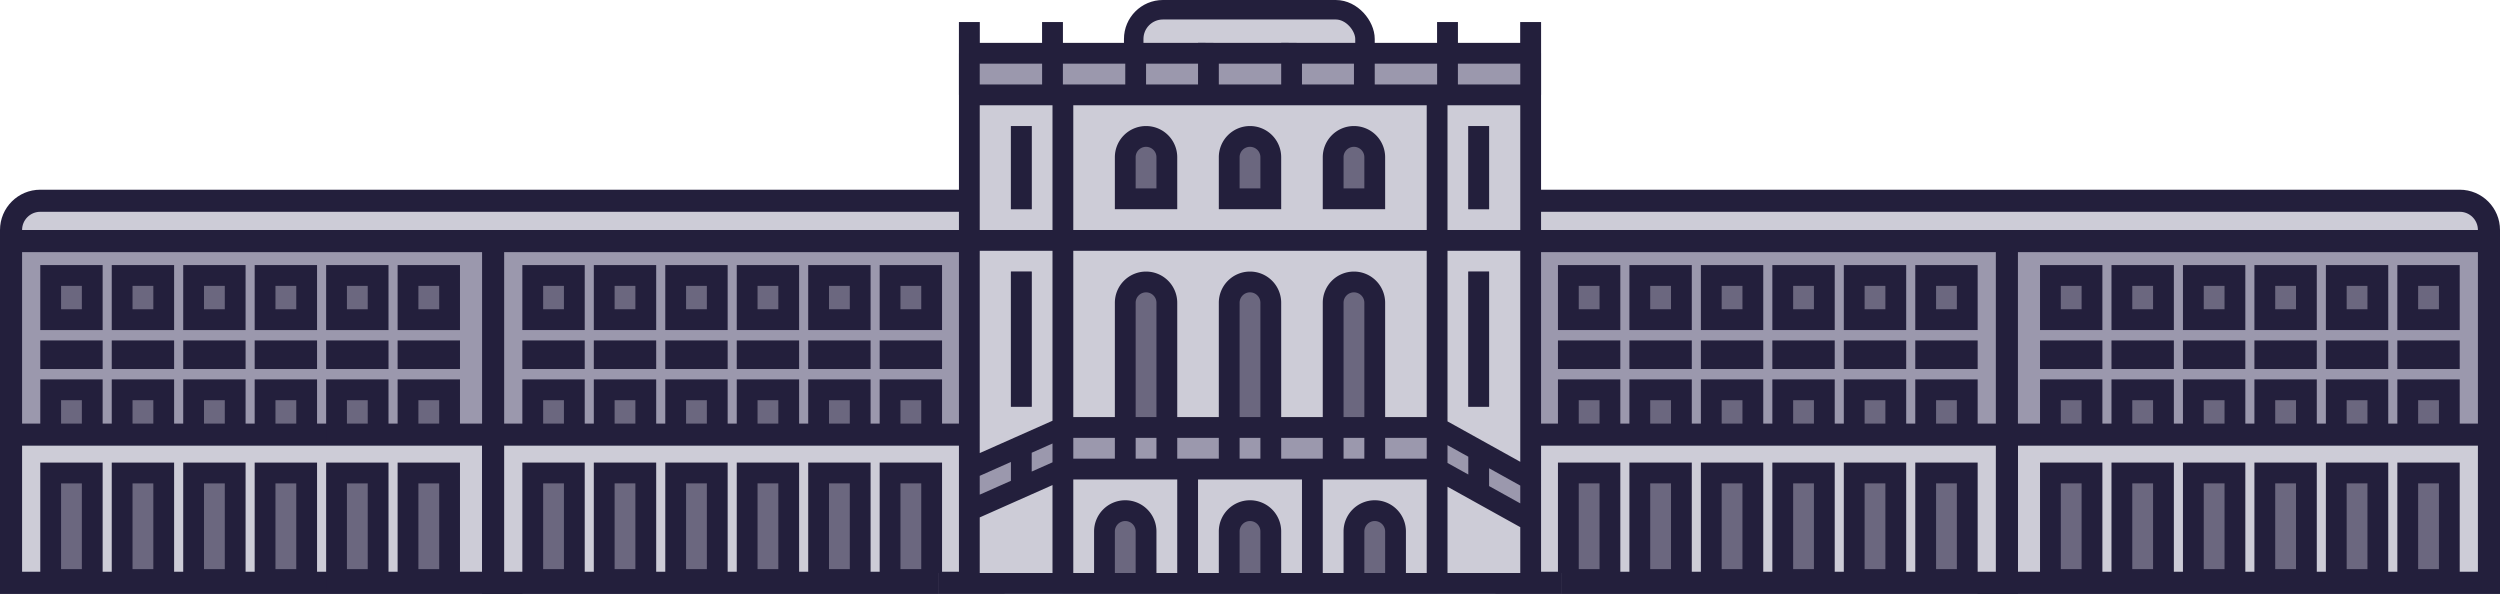
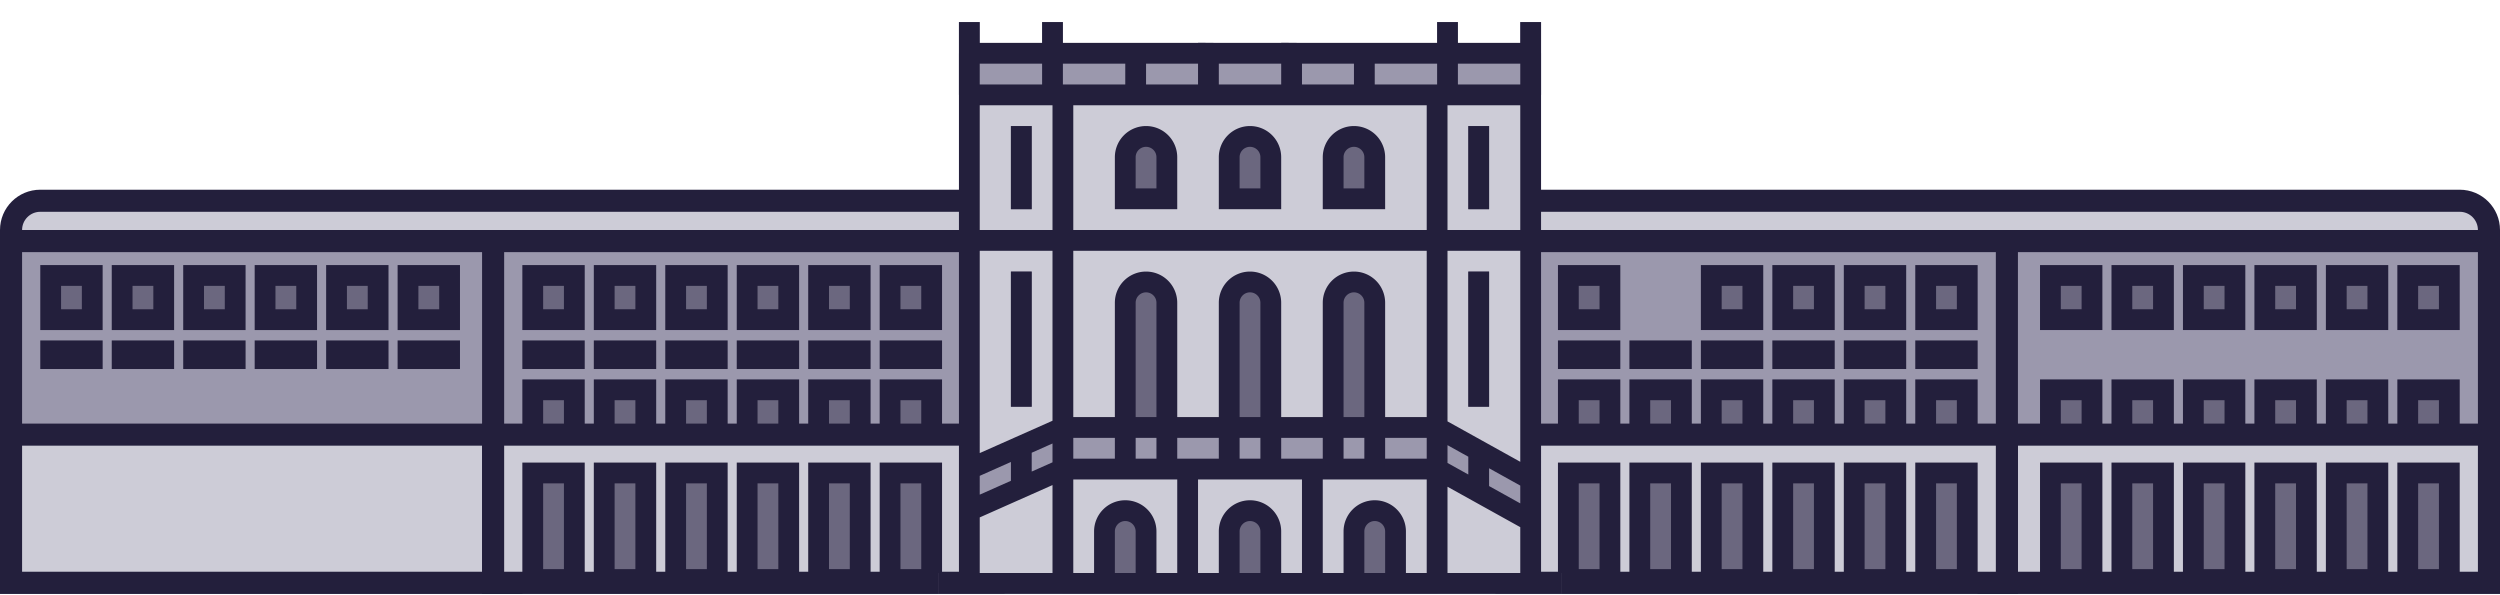
<svg xmlns="http://www.w3.org/2000/svg" width="962" height="229" viewBox="0 0 962 229" fill="none">
  <g clip-path="url(#clip0_7496_6406)">
    <path fill="#9B98AD" stroke="#231F3C" stroke-width="8.5" d="M765.25 92.75h192.5v131.5h-192.5z" />
    <path fill="#CDCCD7" stroke="#231F3C" stroke-width="8.5" d="M765.25 167.25h192.5v57h-192.5z" />
    <path fill="#6B677F" stroke="#231F3C" stroke-width="8" d="M789 106h16v17h-16zM816.5 106h16v17h-16zM844 106h16v17h-16zM871.5 106h16v17h-16zM899 106h16v17h-16zM926.5 106h16v17h-16z" />
-     <path fill="#6B677F" stroke="#231F3C" stroke-width="5.5" d="M787.75 133.75h18.5v5.5h-18.5zM815.25 133.75h18.5v5.5h-18.5zM842.75 133.75h18.5v5.5h-18.5zM870.25 133.75h18.5v5.5h-18.5zM897.75 133.75h18.5v5.5h-18.5zM925.25 133.75h18.5v5.5h-18.5z" />
    <path fill="#6B677F" stroke="#231F3C" stroke-width="8" d="M789 150h16v17h-16zM816.5 150h16v17h-16zM844 150h16v17h-16zM871.5 150h16v17h-16zM899 150h16v17h-16zM926.5 150h16v17h-16zM789 182h16v41h-16zM816.5 182h16v41h-16zM844 182h16v41h-16zM871.5 182h16v41h-16zM899 182h16v41h-16zM926.5 182h16v41h-16z" />
    <path fill="#9B98AD" stroke="#231F3C" stroke-width="8.5" d="M579.75 92.75h192.5v131.5h-192.5z" />
    <path fill="#CDCCD7" stroke="#231F3C" stroke-width="8.5" d="M579.75 167.25h192.5v57h-192.5zM946.5 77.25c6.213 0 11.25 5.037 11.25 11.25v4.25h-378v-15.5H946.5z" />
-     <path fill="#6B677F" stroke="#231F3C" stroke-width="8" d="M603.5 106h16v17h-16zM631 106h16v17h-16zM658.5 106h16v17h-16zM686 106h16v17h-16zM713.5 106h16v17h-16zM741 106h16v17h-16z" />
+     <path fill="#6B677F" stroke="#231F3C" stroke-width="8" d="M603.5 106h16v17h-16zh16v17h-16zM658.5 106h16v17h-16zM686 106h16v17h-16zM713.5 106h16v17h-16zM741 106h16v17h-16z" />
    <path fill="#6B677F" stroke="#231F3C" stroke-width="5.5" d="M602.25 133.75h18.5v5.5h-18.5zM629.75 133.75h18.5v5.5h-18.5zM657.25 133.75h18.5v5.5h-18.5zM684.75 133.75h18.5v5.5h-18.5zM712.25 133.75h18.5v5.5h-18.5zM739.75 133.75h18.5v5.5h-18.5z" />
    <path fill="#6B677F" stroke="#231F3C" stroke-width="8" d="M603.5 150h16v17h-16zM631 150h16v17h-16zM658.5 150h16v17h-16zM686 150h16v17h-16zM713.5 150h16v17h-16zM741 150h16v17h-16zM603.5 182h16v41h-16zM631 182h16v41h-16zM658.5 182h16v41h-16zM686 182h16v41h-16zM713.5 182h16v41h-16zM741 182h16v41h-16z" />
    <path fill="#9B98AD" stroke="#231F3C" stroke-width="8.5" d="M196.75 92.75H4.25v131.5h192.5z" />
    <path fill="#CDCCD7" stroke="#231F3C" stroke-width="8.5" d="M196.75 167.25H4.25v57h192.5z" />
    <path fill="#6B677F" stroke="#231F3C" stroke-width="8" d="M173 106h-16v17h16zM145.5 106h-16v17h16zM118 106h-16v17h16zM90.5 106h-16v17h16zM63 106H47v17h16zM35.5 106h-16v17h16z" />
    <path fill="#6B677F" stroke="#231F3C" stroke-width="5.5" d="M174.25 133.75h-18.5v5.5h18.5zM146.75 133.75h-18.5v5.5h18.5zM119.25 133.75h-18.5v5.5h18.5zM91.75 133.75h-18.5v5.5h18.5zM64.25 133.75h-18.5v5.5h18.5zM36.75 133.75h-18.5v5.5h18.5z" />
-     <path fill="#6B677F" stroke="#231F3C" stroke-width="8" d="M173 150h-16v17h16zM145.5 150h-16v17h16zM118 150h-16v17h16zM90.5 150h-16v17h16zM63 150H47v17h16zM35.5 150h-16v17h16zM173 182h-16v41h16zM145.5 182h-16v41h16zM118 182h-16v41h16zM90.5 182h-16v41h16zM63 182H47v41h16zM35.5 182h-16v41h16z" />
    <path fill="#9B98AD" stroke="#231F3C" stroke-width="8.5" d="M382.25 92.75h-192.5v131.5h192.5z" />
    <path fill="#CDCCD7" stroke="#231F3C" stroke-width="8.5" d="M382.25 167.25h-192.5v57h192.5zM15.5 77.25c-6.213 0-11.25 5.037-11.25 11.25v4.25h378v-15.5H15.5z" />
    <path fill="#6B677F" stroke="#231F3C" stroke-width="8" d="M358.5 106h-16v17h16zM331 106h-16v17h16zM303.5 106h-16v17h16zM276 106h-16v17h16zM248.5 106h-16v17h16zM221 106h-16v17h16z" />
    <path fill="#6B677F" stroke="#231F3C" stroke-width="5.5" d="M359.75 133.75h-18.5v5.5h18.5zM332.25 133.75h-18.5v5.5h18.5zM304.75 133.75h-18.5v5.5h18.5zM277.25 133.75h-18.5v5.5h18.5zM249.75 133.75h-18.5v5.5h18.5zM222.25 133.75h-18.5v5.5h18.5z" />
    <path fill="#6B677F" stroke="#231F3C" stroke-width="8" d="M358.5 150h-16v17h16zM331 150h-16v17h16zM303.5 150h-16v17h16zM276 150h-16v17h16zM248.5 150h-16v17h16zM221 150h-16v17h16zM358.5 182h-16v41h16zM331 182h-16v41h16zM303.5 182h-16v41h16zM276 182h-16v41h16zM248.5 182h-16v41h16zM221 182h-16v41h16z" />
-     <rect x="436.25" y="3.75" width="89" height="24.5" rx="11.25" fill="#CDCCD7" stroke="#231F3C" stroke-width="7.5" />
    <path d="M590.5 44.5v-8H373v188h216v-116l2.25-8v-8H589v-40l1.5-8z" fill="#CDCCD7" />
    <path d="M409 36.5h144v192H409v-192z" fill="#CDCCD7" />
    <path d="M433 196.5a8 8 0 00-8 8v20h16v-20a8 8 0 00-8-8zM481 196.5a8 8 0 00-8 8v20h16v-20a8 8 0 00-8-8zM529 196.5a8 8 0 00-8 8v20h16v-20a8 8 0 00-8-8zM481 108.5a8 8 0 00-8 8v64h16v-64a8 8 0 00-8-8zM441 108.5a8 8 0 00-8 8v64h16v-64a8 8 0 00-8-8zM521 108.5a8 8 0 00-8 8v64h16v-64a8 8 0 00-8-8z" fill="#6B677F" />
    <path d="M361 220.5h240v8H361v-8zM489 76.5v-16a8.001 8.001 0 00-13.657-5.657A8.001 8.001 0 00473 60.5v16h16zM449 76.5v-16a8.001 8.001 0 00-13.657-5.657A8.001 8.001 0 00433 60.5v16h16zM529 76.5v-16a8.001 8.001 0 00-13.657-5.657A8.001 8.001 0 00513 60.5v16h16z" fill="#6B677F" />
    <path d="M369 8.5h8v28h-8v-28zM401 8.5h8v28h-8v-28z" fill="#9B98AD" />
    <path d="M565 104.5h8v52h-8v-52zM389 104.5h8v52h-8v-52z" fill="#6B677F" />
    <path d="M585 8.5h8v28h-8v-28zM553 8.5h8v28h-8v-28z" fill="#9B98AD" />
    <path d="M389 48.5h8v32h-8v-32zM565 48.5h8v32h-8v-32z" fill="#6B677F" />
    <path d="M553 164.5H409l-36 16v16l36-16h144l36 20v-16l-36-20zM369 20.5h224v16H369v-16z" fill="#9B98AD" />
    <path d="M493 60.5a11.998 11.998 0 00-12-12 11.998 11.998 0 00-12 12v20h24v-20zm-8 12h-8v-12a3.997 3.997 0 014-4 3.998 3.998 0 014 4v12zM453 60.5a11.998 11.998 0 00-12-12 11.998 11.998 0 00-12 12v20h24v-20zm-8 12h-8v-12a3.997 3.997 0 014-4 3.998 3.998 0 014 4v12zM533 60.5a11.998 11.998 0 00-12-12 11.998 11.998 0 00-12 12v20h24v-20zm-8 12h-8v-12a3.997 3.997 0 014-4 3.998 3.998 0 014 4v12zM389 48.5h8v32h-8v-32zM565 48.5h8v32h-8v-32zM565 104.5h8v52h-8v-52zM389 104.5h8v52h-8v-52z" fill="#231F3C" />
    <path d="M469 16.5l-8-.068v.068h-52v-8h-8v8h-24v-8h-8v212h-8v8h240v-8h-8V8.5h-8v8h-24v-8h-8v8h-52l-8-.068v.068h-24zm116 34.343V88.5h-28v-48h28v10.343zm0 48v78.859l-28-15.556V96.5h28v2.343zm0 94.859l-12-6.667v-6.848l12 6.667v6.848zm0 26.798h-28v-33.202l28 15.556V220.5zm-28-49.202l8 4.444v6.849l-8-4.445v-6.848zM561 24.5h24v8h-24v-8zm-8 8h-24v-8h24v8zm-4 56H413v-48h136v48zm0 72h-16v-44c0-3.183-1.264-6.235-3.515-8.485a11.996 11.996 0 00-16.97 0A11.996 11.996 0 00509 116.5v44h-16v-44c0-3.183-1.264-6.235-3.515-8.485a11.996 11.996 0 00-16.97 0A11.996 11.996 0 00469 116.5v44h-16v-44c0-3.183-1.264-6.235-3.515-8.485a11.996 11.996 0 00-16.97 0A11.996 11.996 0 00429 116.5v44h-16v-64h136v64zm0 16h-16v-8h16v8zm-32-16v-44c0-1.061.421-2.078 1.172-2.828a3.995 3.995 0 015.656 0A3.995 3.995 0 01525 116.5v44h-8zm8 8v8h-8v-8h8zm24 52h-8v-16c0-3.183-1.264-6.235-3.515-8.485a11.996 11.996 0 00-16.97 0A11.996 11.996 0 00517 204.5v16h-8v-36h40v36zm-16 0h-8v-16c0-1.061.421-2.078 1.172-2.828a3.995 3.995 0 015.656 0A3.995 3.995 0 01533 204.5v16zm-40-44v-8h16v8h-16zm-16-16v-44c0-1.061.421-2.078 1.172-2.828a3.995 3.995 0 015.656 0A3.995 3.995 0 01485 116.5v44h-8zm8 8v8h-8v-8h8zm-32 8v-8h16v8h-16zm48 44h-8v-16c0-3.183-1.264-6.235-3.515-8.485a11.996 11.996 0 00-16.97 0A11.996 11.996 0 00469 204.5v16h-8v-36h40v36zm-16 0h-8v-16c0-1.061.421-2.078 1.172-2.828a3.995 3.995 0 015.656 0A3.995 3.995 0 01485 204.5v16zm-48-60v-44c0-1.061.421-2.078 1.172-2.828a3.995 3.995 0 015.656 0A3.995 3.995 0 01445 116.5v44h-8zm8 8v8h-8v-8h8zm8 52h-8v-16c0-3.183-1.264-6.235-3.515-8.485a11.996 11.996 0 00-16.97 0A11.996 11.996 0 00421 204.5v16h-8v-36h40v36zm-16 0h-8v-16c0-1.061.421-2.078 1.172-2.828a3.995 3.995 0 015.656 0A3.995 3.995 0 01437 204.5v16zm-24-52h16v8h-16v-8zm-4-144h24v8h-24v-8zm-4 64h-28v-48h28v48zm0 73.401l-28 12.444V96.5h28v65.401zm0 15.999l-8 3.556v-7.245l8-3.556v7.245zm-28 12.445V183.1l12-5.334v7.246l-12 5.333zm28 30.155h-28v-21.4l28-12.445V220.5zm-28-196h24v8h-24v-8zm64 0h20v8h-20v-8zm28 0h24v8h-24v-8zm32 0h20v8h-20v-8z" fill="#231F3C" />
  </g>
  <defs>
    <clipPath id="clip0_7496_6406">
      <path fill="#fff" d="M0 0h962v228.5H0z" />
    </clipPath>
  </defs>
</svg>